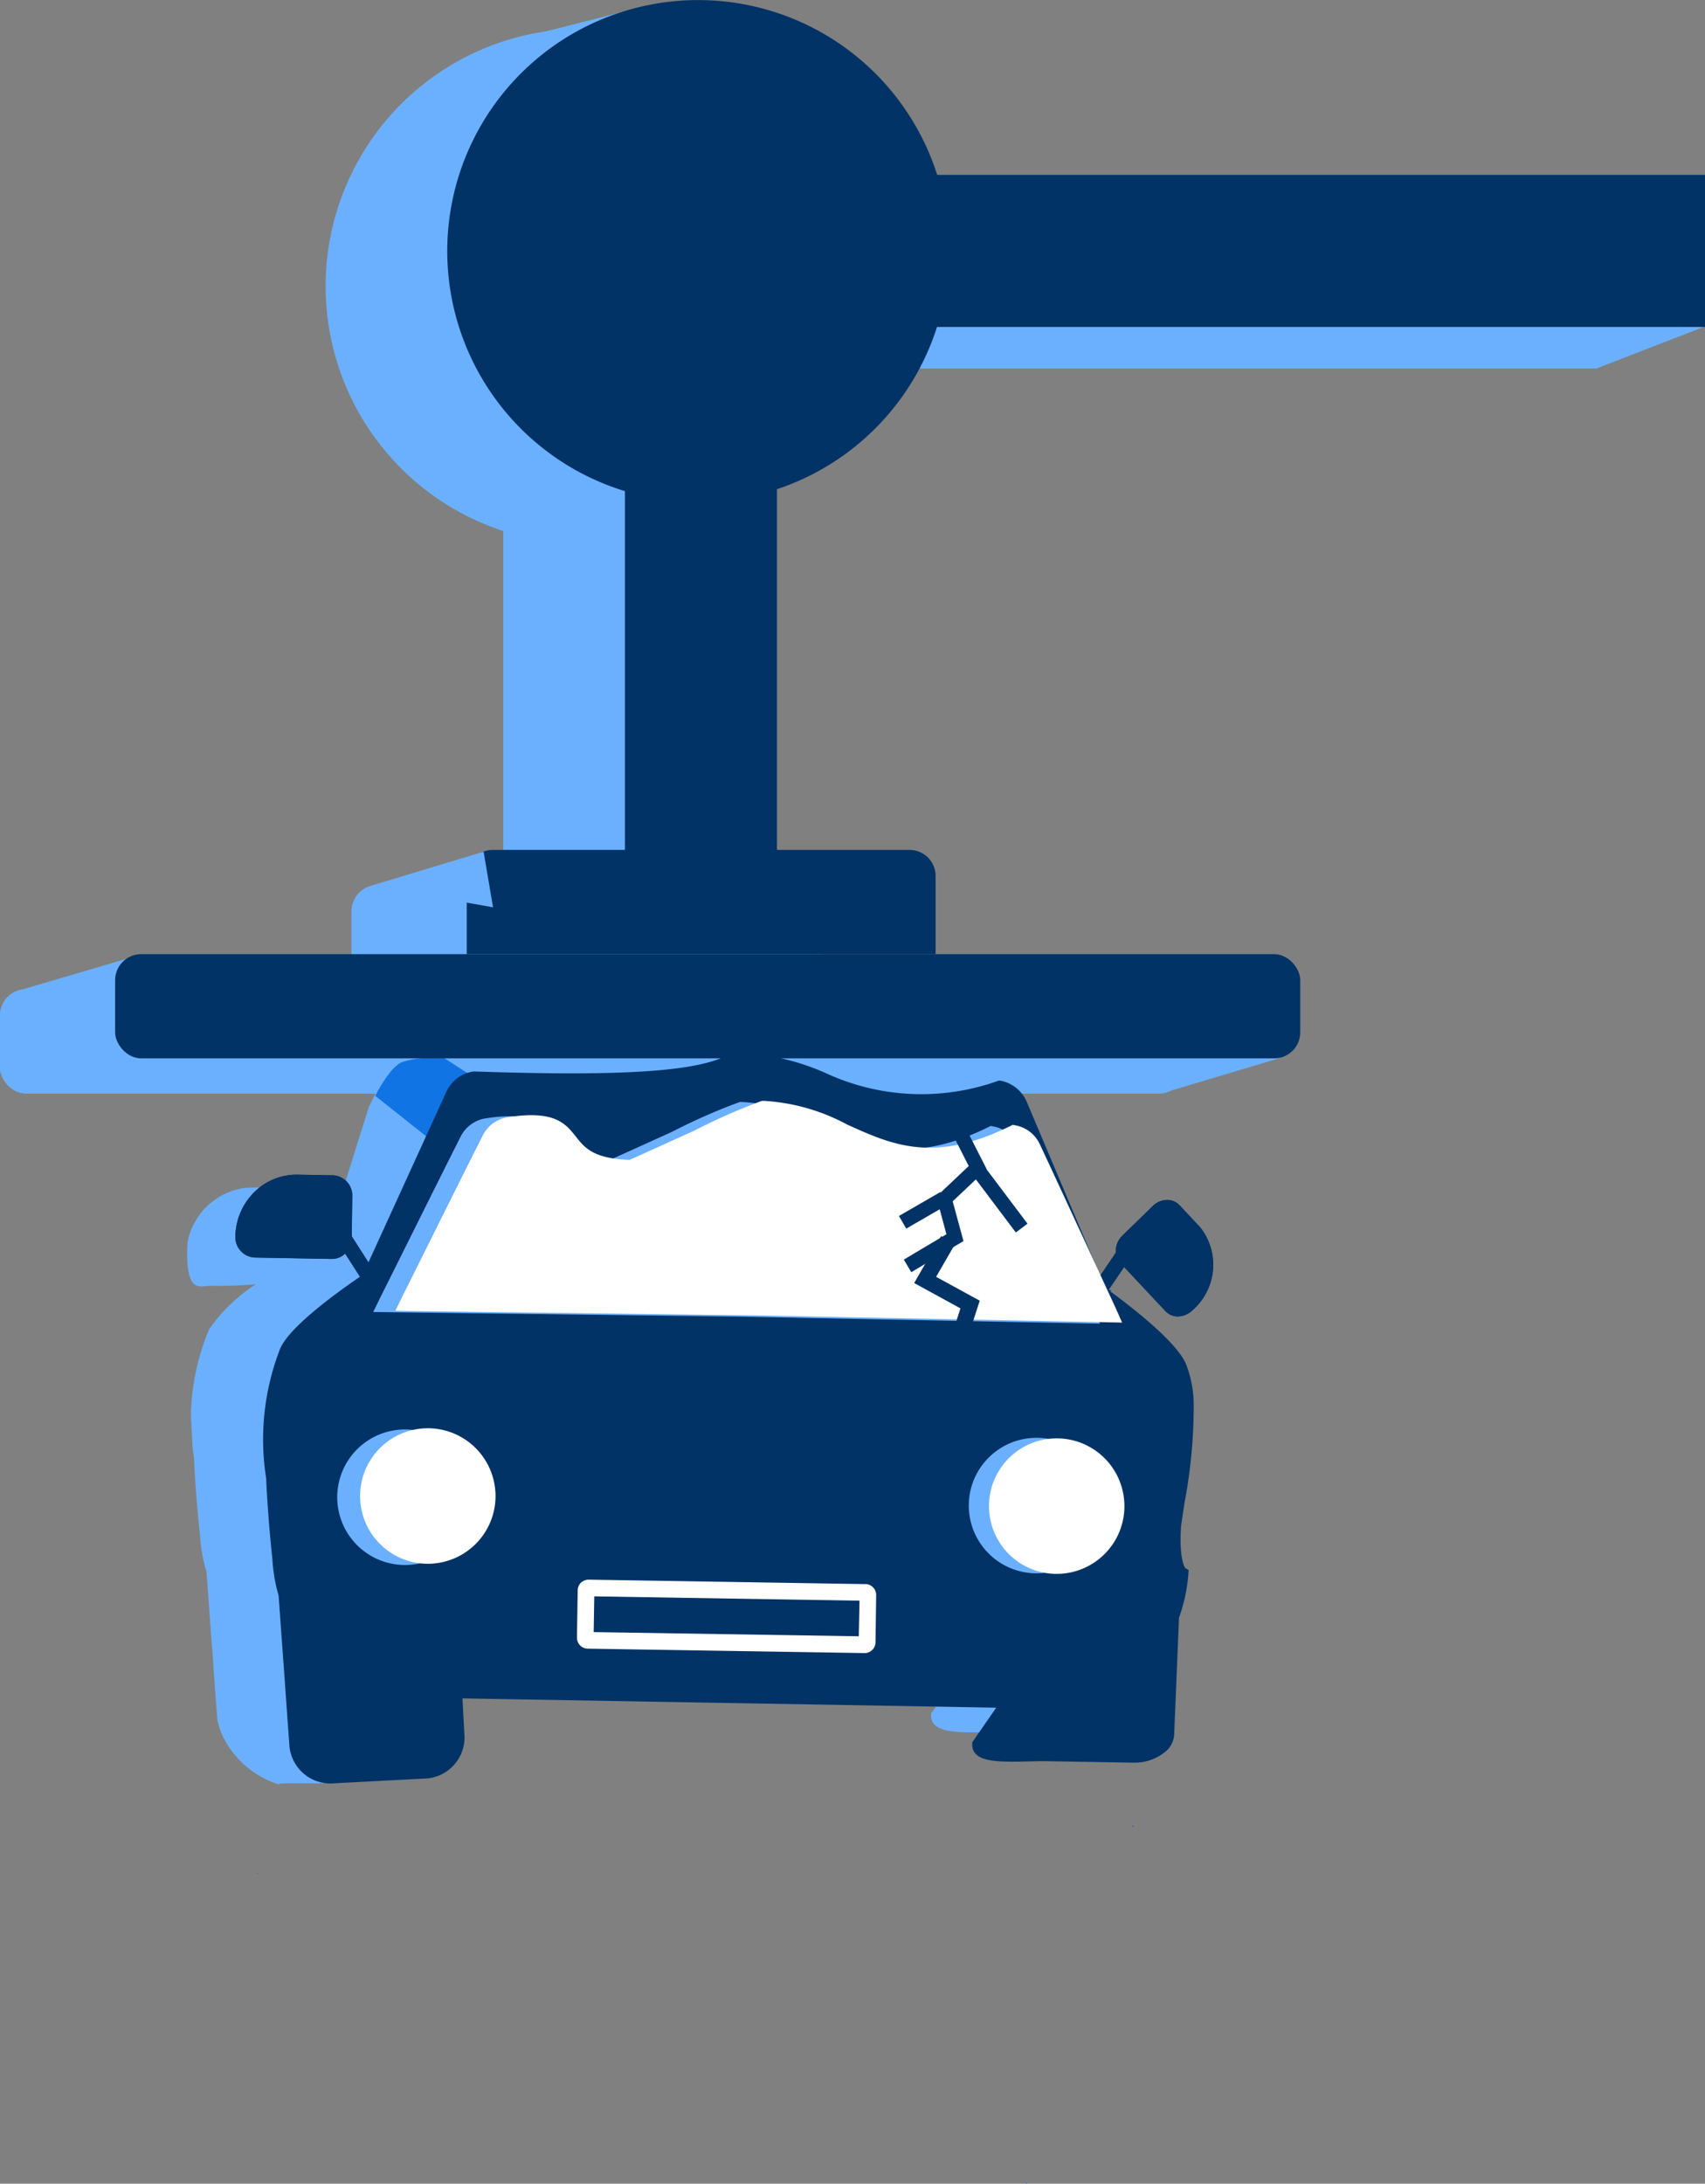
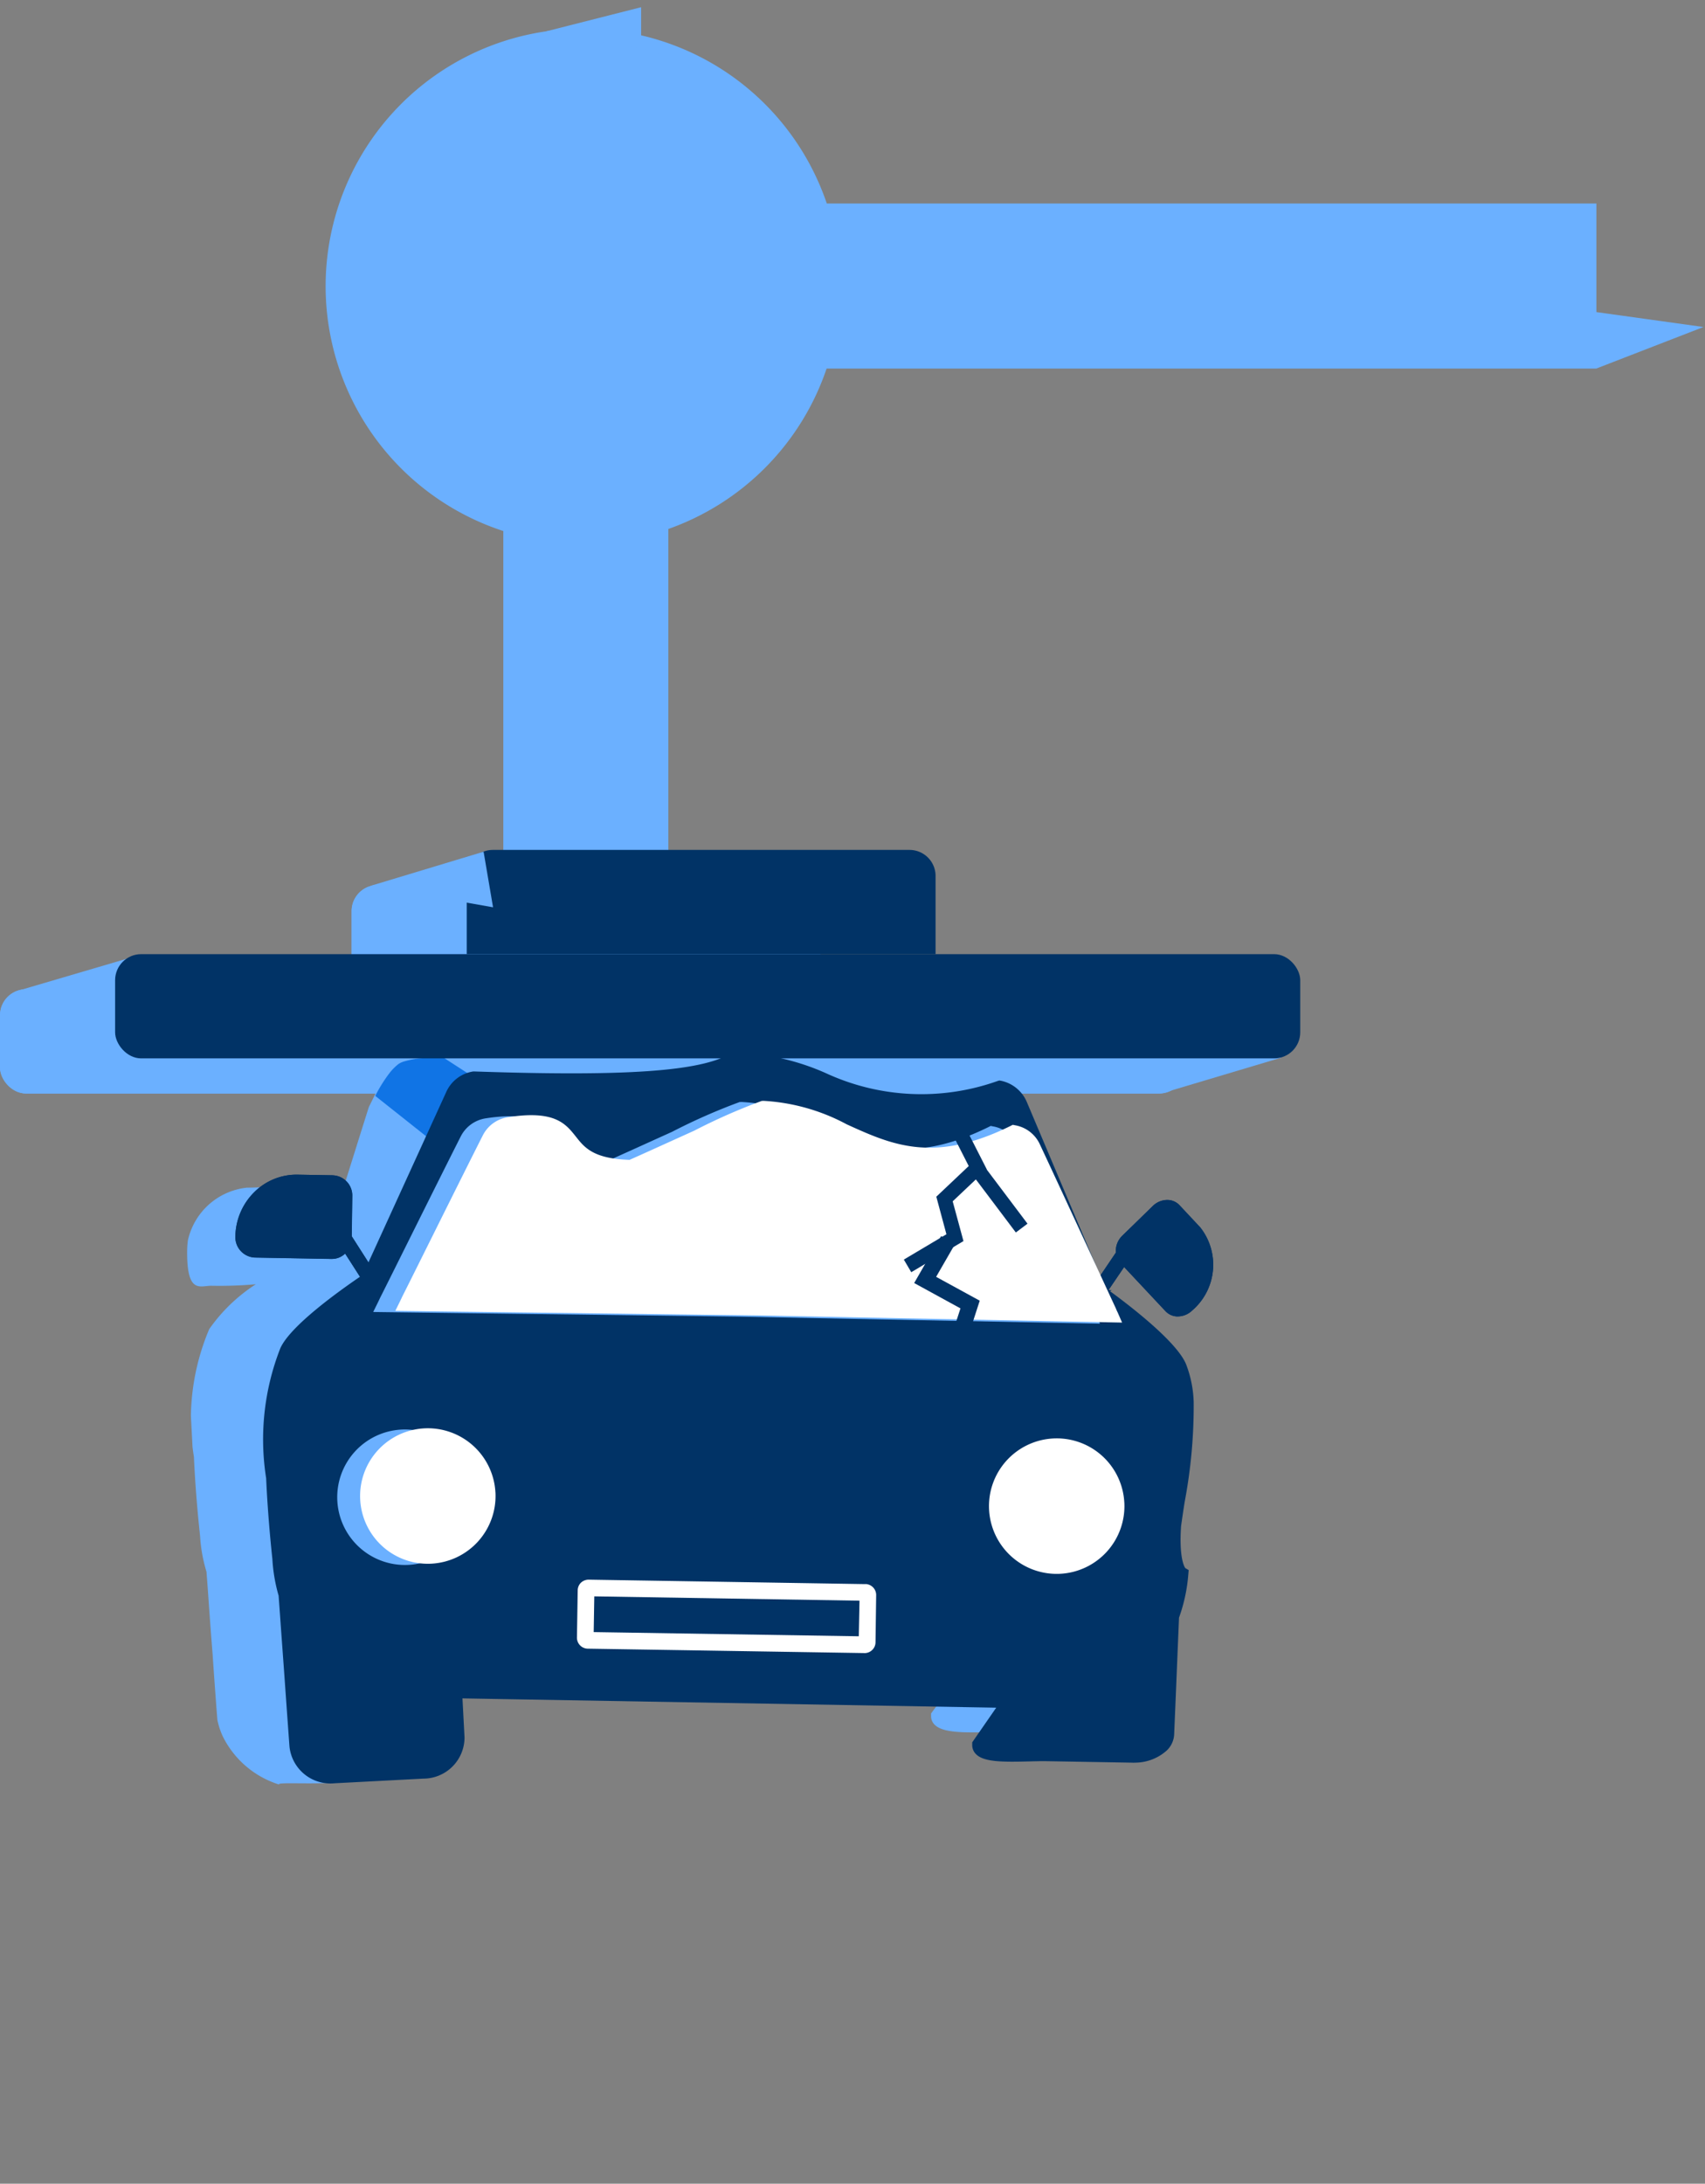
<svg xmlns="http://www.w3.org/2000/svg" width="130.919" height="167.608" viewBox="0 0 130.919 167.608">
  <rect x="0" y="0" width="130.919" height="167.608" fill="#808080" stroke="none" />
  <defs>
    <clipPath id="clip-path">
      <path id="Path_63886" data-name="Path 63886" d="M698.872,138.992a.727.727,0,0,1-.076.073l.078,0,0-.079Zm-63.726-.96h0l.081,0a.181.181,0,0,1-.076-.083Zm61.518-27.452.046-.071V110.5l-.147,0Z" transform="translate(-635.146 -110.498)" fill="none" />
    </clipPath>
    <linearGradient id="linear-gradient" x1="-11.719" y1="1.925" x2="-11.701" y2="1.925" gradientUnits="objectBoundingBox">
      <stop offset="0" stop-color="#00c2ff" />
      <stop offset="1" stop-color="#0057ff" />
    </linearGradient>
    <clipPath id="clip-path-2">
      <rect id="Rectangle_16686" data-name="Rectangle 16686" width="79.02" height="56.916" transform="matrix(0.999, -0.052, 0.052, 0.999, 0, 4.135)" fill="none" />
    </clipPath>
  </defs>
  <g id="Group_32512" data-name="Group 32512" transform="translate(-1493.595 -917.249)">
    <path id="Path_63880" data-name="Path 63880" d="M6358.328,19734.188l9-2.687-9.42-1.32Z" transform="translate(-4775.366 -18733.07)" fill="#6bb0ff" />
    <path id="Path_63881" data-name="Path 63881" d="M6270.467,19726.324l8.288-2.437,1.251,3.146Z" transform="translate(-4775.366 -18733.07)" fill="#6bb0ff" />
    <path id="Path_63882" data-name="Path 63882" d="M6310.881,19652.729l7.31-1.857v2.9Z" transform="translate(-4775.366 -18733.07)" fill="#6bb0ff" />
    <path id="Path_63883" data-name="Path 63883" d="M6391.524,19678.609l8.238-3.191-8.76-1.219Z" transform="translate(-4775.366 -18733.07)" fill="#6bb0ff" />
    <g id="Group_33956" data-name="Group 33956" transform="translate(1423.097 914.679)">
      <path id="Path_63884" data-name="Path 63884" d="M677.771,44.887v24.97l-11.673,0V42.073A19.264,19.264,0,1,1,690.073,17.8H749.03v11.67H690.059a19.287,19.287,0,0,1-12.288,12.454Z" transform="translate(-556.452 0.889)" fill="#6bb0ff" stroke="#6bb0ff" stroke-width="1" />
    </g>
    <g id="Rectangle_16809" data-name="Rectangle 16809" transform="translate(1520.595 985.179)" fill="#6bb0ff" stroke="#6bb0ff" stroke-width="1">
      <path d="M2,0H34a2,2,0,0,1,2,2V8a0,0,0,0,1,0,0H0A0,0,0,0,1,0,8V2A2,2,0,0,1,2,0Z" stroke="none" />
      <path d="M2,.5H34A1.5,1.5,0,0,1,35.5,2V7.5a0,0,0,0,1,0,0H.5a0,0,0,0,1,0,0V2A1.5,1.5,0,0,1,2,.5Z" fill="none" />
    </g>
    <g id="Rectangle_16810" data-name="Rectangle 16810" transform="translate(1493.595 993.179)" fill="#6bb0ff" stroke="#6bb0ff" stroke-width="1">
      <rect width="91" height="8" rx="2" stroke="none" />
      <rect x="0.5" y="0.5" width="90" height="7" rx="1.5" fill="none" />
    </g>
    <g id="Group_33955" data-name="Group 33955" transform="translate(1431.936 911.983)">
-       <path id="Path_63885" data-name="Path 63885" d="M677.771,44.887v24.97l-11.673,0V42.073A19.264,19.264,0,1,1,690.073,17.8H749.03v11.67H690.059a19.287,19.287,0,0,1-12.288,12.454Z" transform="translate(-556.452 0.889)" fill="#013366" />
-     </g>
+       </g>
    <g id="Group_32510" data-name="Group 32510" transform="translate(1523.188 1035.347) rotate(21)" clip-path="url(#clip-path)">
-       <rect id="Rectangle_16812" data-name="Rectangle 16812" width="65.141" height="31.864" transform="matrix(0.999, -0.052, 0.052, 0.999, -1.493, 0.078)" fill="url(#linear-gradient)" />
-     </g>
+       </g>
    <g id="Group_32511" data-name="Group 32511" transform="translate(567.403 -4738.051)">
      <g id="Group_32333" data-name="Group 32333" transform="translate(939.471 5733.332)" clip-path="url(#clip-path-2)">
        <path id="Path_63263" data-name="Path 63263" d="M704.873,133.029c.078-.546.178-1.171.3-1.839a36.5,36.5,0,0,0,.742-7.472,9.1,9.1,0,0,0-.381-2.279,7.013,7.013,0,0,1-3.454-3.162,7.466,7.466,0,0,1-.491-1.189c-.878-.677-1.744-1.29-2.356-1.708a1.315,1.315,0,0,1-.126-.088l-.049.072-.1-.082.153,0,.787-1.07c-.189-.445-.357-.824-.52-1.281,0,.024.342-.5.344-.479l-1.257,1.753-4.8-10.75a3.441,3.441,0,0,1,1.795.217c-.147-.233-2.572-3.882-4.887-4.106-.072,0-.144-.007-.216-.006h-.018l-.052.02c-.118.031-.221.063-.328.085a19.242,19.242,0,0,1-13.493-.652c-.648-.231-1.309-.462-1.986-.673-.77-.079-1.539-.134-2.309-.138-2.629-.019-5.25.439-7.869.627-.909.065-1.824.114-2.737.134-2.791.16-6.375.183-10.949.078-.281,0-.558-.014-.846-.024-.082,0-.162,0-.235-.006l-.1,0a5.555,5.555,0,0,0-2.33.363.064.064,0,0,0-.029.018,2.228,2.228,0,0,0-.432.316,4.69,4.69,0,0,0-.642.841c0,.008-.006.018-.016.026l-1.1,2.226c-.008.019-.016.045-.024.063-.025.053-2.658,8.466-2.658,8.466a4.451,4.451,0,0,0-3.518-2.424c-.6.031-2.813.118-3.162.109a5.2,5.2,0,0,0-4.545,4.041,6.549,6.549,0,0,0-.058.751c-.043,3.478,1.021,2.707,1.906,2.739a31.75,31.75,0,0,0,3.367-.117,12.84,12.84,0,0,0-3.58,3.448,17.737,17.737,0,0,0-1.173,9.8c.132,3.064.451,5.843.472,6.074a11.833,11.833,0,0,0,.494,2.753l.1,1.337c.117,1.706.238,3.36.373,5.041.084,1.293.18,2.579.276,3.891.029.368.057.736.087,1.1a5.674,5.674,0,0,0,.427,1.285,7.221,7.221,0,0,0,4.317,3.67c-.387-.3,5.763.284,5.583-.7l.41-1.872a3.242,3.242,0,0,0,3.322-3.116l-.156-2.944,42.839.558-1.942,2.618,0,.2a.914.914,0,0,0,.3.689c.624.586,2.113.6,4.312.54.442-.023.864-.028,1.171-.028l6.991.081a2.4,2.4,0,0,0,.348,0,4.081,4.081,0,0,0,2.49-.906,1.849,1.849,0,0,0,.61-1.262c.058-1.2.111-2.336.167-3.5s.112-2.318.166-3.526l.081-1.734a11.41,11.41,0,0,0,.758-3.213l.035-.363-.278-.148c-.078-.108-.5-.792-.32-3.175" transform="translate(-629.829 -95.891)" fill="#6bb0ff" />
        <path id="Path_63264" data-name="Path 63264" d="M635.145,133.4l0-.079a.21.21,0,0,0,.075.084Z" transform="translate(-628.97 -88.761)" fill="#6bb0ff" />
        <path id="Path_63265" data-name="Path 63265" d="M637.567,109.783l.073-.108.028.042c-.034.019-.067.047-.1.066" transform="translate(-628.478 -93.562)" fill="#6bb0ff" />
        <path id="Path_63266" data-name="Path 63266" d="M688.13,134.183l.008-.008,0,.079-.079,0a.491.491,0,0,0,.076-.075" transform="translate(-618.227 -88.588)" fill="#6bb0ff" />
        <path id="Path_63267" data-name="Path 63267" d="M652.446,101.659l-2.731-.019a2.462,2.462,0,0,0-1.646,1.4,21.3,21.3,0,0,0-1.035,2.046l-4.107-3.259a.52.52,0,0,1,.03-.058c.007-.012.016-.031.022-.045A11.334,11.334,0,0,1,644,100.1c.01-.007.017-.014.017-.02a3.83,3.83,0,0,1,.591-.618,1.154,1.154,0,0,1,.4-.232.036.036,0,0,1,.023-.014,6.305,6.305,0,0,1,2.132-.286l.09,0c.066,0,.14,0,.214,0,.23,0,.482,0,.764,0l.008.006Z" transform="translate(-627.39 -95.746)" fill="#1074e5" />
        <path id="Path_63268" data-name="Path 63268" d="M707.475,118.36a1.6,1.6,0,0,1-1.031.462l-.108.006a1.3,1.3,0,0,1-.924-.411l-3.17-3.383-1.2,1.766.247.006-.129.084c1.639,1.2,5.11,3.883,5.828,5.582a8.742,8.742,0,0,1,.594,2.949,39.634,39.634,0,0,1-.686,7.606c-.111.68-.2,1.319-.283,1.885-.165,2.424.247,3.119.322,3.228l.262.155-.031.363a12.684,12.684,0,0,1-.711,3.289l-.073,1.766c-.051,1.22-.1,2.407-.148,3.589s-.1,2.356-.15,3.569a1.821,1.821,0,0,1-.581,1.28,3.663,3.663,0,0,1-2.374.922,3.253,3.253,0,0,1-.343,0l-6.684-.115c-.292,0-.692.01-1.11.02-2.108.058-3.532.047-4.125-.556a.964.964,0,0,1-.291-.707l0-.2,1.844-2.661-40.985-.712.158,3a3.165,3.165,0,0,1-3.158,3.158l-6.818.357a3.164,3.164,0,0,1-3.465-2.81c-.126-1.723-.247-3.418-.366-5.1s-.248-3.387-.369-5.123l-.1-1.368a12.682,12.682,0,0,1-.479-2.812c-.024-.241-.339-3.065-.478-6.2a19.136,19.136,0,0,1,1.095-9.991c.784-1.728,4.531-4.395,6.113-5.475L642.423,114a1.457,1.457,0,0,1-.942.41l-.1.006-5.877-.107a1.563,1.563,0,0,1-1.51-1.6,4.88,4.88,0,0,1,1.448-3.419,4.6,4.6,0,0,1,3.337-1.346l2.685.048a1.549,1.549,0,0,1,1.505,1.584l-.04,3.091,1.286,2.013,5.969-13.071a2.721,2.721,0,0,1,2.022-1.577l.055-.01.057,0c11.659.395,17.365,0,19.7-1.368l.143-.079.255.006c.037.006.076,0,.114.007l.089,0c.043,0,.089,0,.128.006a18.161,18.161,0,0,1,6.577,1.553,17.467,17.467,0,0,0,13.2.609l.138-.04.142.025a2.767,2.767,0,0,1,1.973,1.645l5.627,13.313,1.2-1.773a1.628,1.628,0,0,1,.5-1.3l2.329-2.267a1.588,1.588,0,0,1,1.139-.468,1.288,1.288,0,0,1,.93.411l1.575,1.685a4.624,4.624,0,0,1-.606,6.379" transform="translate(-629.203 -95.817)" fill="#013366" />
        <path id="Path_63269" data-name="Path 63269" d="M691.718,111.6l-.626.92-1.2,1.766v.007l-.048.066-.1-.072-.833-.591.355-.511,1.2-1.779.319-.469Z" transform="translate(-618.055 -93.306)" fill="#013366" />
        <path id="Path_63270" data-name="Path 63270" d="M696.671,110.073l-1.576-1.684a1.282,1.282,0,0,0-.931-.416,1.59,1.59,0,0,0-1.139.472L690.7,110.71a1.621,1.621,0,0,0-.5,1.3,1.325,1.325,0,0,0,.34.8l.289.315L694,116.506a1.294,1.294,0,0,0,.924.413l.108-.006a1.6,1.6,0,0,0,1.031-.462,4.624,4.624,0,0,0,.608-6.379m-1.4,5.539a.472.472,0,0,1-.324.147.2.2,0,0,1-.13-.052l-3.453-3.7c-.081-.087-.047-.3.117-.46l2.327-2.265a.479.479,0,0,1,.331-.147.2.2,0,0,1,.123.052l1.583,1.685a3.458,3.458,0,0,1-.574,4.738" transform="translate(-617.792 -93.908)" fill="#013366" />
        <path id="Path_63271" data-name="Path 63271" d="M643.236,112.864l-.959.629-.026-.034-1.143-1.793-.63-.99.952-.633.187.3,1.287,2.011Z" transform="translate(-627.887 -93.487)" fill="#013366" />
        <path id="Path_63272" data-name="Path 63272" d="M641.467,106.41l-2.684-.047a4.6,4.6,0,0,0-3.337,1.346A4.892,4.892,0,0,0,634,111.127a1.565,1.565,0,0,0,1.51,1.593l5.879.106.1,0a1.459,1.459,0,0,0,.942-.411.159.159,0,0,0,.036-.028,1.592,1.592,0,0,0,.469-1.109v-.194l.042-3.093a1.551,1.551,0,0,0-1.509-1.576m-.069,5.249-5.877-.1a.4.4,0,0,1-.378-.409v-.006a3.684,3.684,0,0,1,1.1-2.6,3.5,3.5,0,0,1,2.526-1.02l2.684.047a.4.4,0,0,1,.383.408l-.049,3.287a.4.4,0,0,1-.118.291.382.382,0,0,1-.267.1" transform="translate(-629.203 -94.235)" fill="#013366" />
-         <path id="Path_63273" data-name="Path 63273" d="M667.492,126.128a4.731,4.731,0,0,0-3.175-.059l-.256.09-.031,2.424.016.065A3.069,3.069,0,0,0,665.7,130.5l.143.064.148-.055a2.884,2.884,0,0,0,1.711-1.818l.022-.06.024-2.41Zm-.538,2.36a2.137,2.137,0,0,1-1.092,1.23,2.293,2.293,0,0,1-1.069-1.252l.023-1.737a3.969,3.969,0,0,1,2.163.043Z" transform="translate(-623.105 -90.284)" fill="#013366" />
+         <path id="Path_63273" data-name="Path 63273" d="M667.492,126.128l-.256.09-.031,2.424.016.065A3.069,3.069,0,0,0,665.7,130.5l.143.064.148-.055a2.884,2.884,0,0,0,1.711-1.818l.022-.06.024-2.41Zm-.538,2.36a2.137,2.137,0,0,1-1.092,1.23,2.293,2.293,0,0,1-1.069-1.252l.023-1.737a3.969,3.969,0,0,1,2.163.043Z" transform="translate(-623.105 -90.284)" fill="#013366" />
        <path id="Path_63274" data-name="Path 63274" d="M664.918,126.951l-.016,1.077a.756.756,0,0,0,.734.777l.094,0,.057,0a.733.733,0,0,0,.47-.214.785.785,0,0,0,.231-.537l.013-1.076Zm1,1.095a.19.19,0,0,1-.177.176h-.1a.186.186,0,0,1-.174-.185l.01-.493.443.01Z" transform="translate(-622.928 -90.055)" fill="#013366" />
        <path id="Path_63275" data-name="Path 63275" d="M650.89,127.543a5.2,5.2,0,1,1-5.461-4.917h0a5.2,5.2,0,0,1,5.459,4.916h0" transform="translate(-627.882 -90.934)" fill="#6bb0ff" />
        <path id="Path_63276" data-name="Path 63276" d="M652.349,127.466a5.2,5.2,0,1,1-5.461-4.917h0a5.2,5.2,0,0,1,5.459,4.916h0" transform="translate(-627.585 -90.95)" fill="#fff" />
-         <path id="Path_63277" data-name="Path 63277" d="M691.2,128.075a5.2,5.2,0,1,1-5.461-4.917h0a5.2,5.2,0,0,1,5.459,4.916h0" transform="translate(-619.697 -90.826)" fill="#6bb0ff" />
        <path id="Path_63278" data-name="Path 63278" d="M692.488,128.111a5.2,5.2,0,1,1-5.461-4.917h0a5.194,5.194,0,0,1,5.459,4.916h0" transform="translate(-619.435 -90.819)" fill="#fff" />
        <path id="Path_63279" data-name="Path 63279" d="M677.96,132.543,656.7,132.2a.861.861,0,0,0-.591.231.83.83,0,0,0-.253.592l-.058,3.631a.842.842,0,0,0,.82.843l21.26.339c.019,0,.041.006.06,0a.833.833,0,0,0,.531-.237.823.823,0,0,0,.255-.588l.05-3.631a.843.843,0,0,0-.822-.843m-.513,4.01-20.355-.322.046-2.742,20.364.332Z" transform="translate(-624.776 -88.989)" fill="#fff" />
        <path id="Path_63280" data-name="Path 63280" d="M698.6,118.742l-27.9-.547-27.906-.352.374-.757c.007-.019.063-.124.149-.315.8-1.576,4.349-8.745,6.209-12.421a2.589,2.589,0,0,1,1.944-1.375c3.57-.547,4.395.493,5.194,1.5.659.835,1.344,1.694,4.119,1.776.488-.209,2.845-1.28,4.953-2.233a45.612,45.612,0,0,1,5.2-2.291l.079,0a.682.682,0,0,1,.122,0,15.285,15.285,0,0,1,6.321,1.8c3.433,1.558,6.665,3.046,12.6.113l.153-.078.168.035a2.577,2.577,0,0,1,1.891,1.418c1.764,3.762,5.114,11.048,5.855,12.632a2.929,2.929,0,0,0,.137.308Z" transform="translate(-627.417 -95.176)" fill="#6bb0ff" />
        <path id="Path_63281" data-name="Path 63281" d="M700.012,118.671l-27.906-.547-27.9-.352.373-.757c.007-.019.063-.124.149-.315.8-1.576,4.349-8.745,6.209-12.421a2.593,2.593,0,0,1,1.945-1.375c3.568-.547,4.395.493,5.194,1.5.658.835,1.343,1.694,4.118,1.776.49-.209,2.845-1.28,4.954-2.233a45.61,45.61,0,0,1,5.2-2.291l.081,0a.67.67,0,0,1,.12,0,15.284,15.284,0,0,1,6.321,1.8c3.434,1.558,6.665,3.046,12.595.113l.153-.078.168.035a2.574,2.574,0,0,1,1.89,1.418c1.764,3.763,5.114,11.048,5.855,12.632a2.928,2.928,0,0,0,.137.308Z" transform="translate(-627.131 -95.191)" fill="#fff" />
      </g>
      <path id="Path_63283" data-name="Path 63283" d="M674.677,114.39l-.88-.7,2.357-2.987-1.758-2.413,1.48-3.089-2.144-1.93.751-.832,2.767,2.491-1.553,3.241,1.866,2.552Z" transform="translate(407.292 5404.371) rotate(21)" fill="#013366" />
      <rect id="Rectangle_16688" data-name="Rectangle 16688" width="1.121" height="5.3" transform="matrix(0.799, -0.602, 0.602, 0.799, 1001.003, 5745.662)" fill="#013366" />
-       <rect id="Rectangle_16689" data-name="Rectangle 16689" width="3.674" height="1.12" transform="translate(995.218 5748.629) rotate(-30)" fill="#013366" />
      <path id="Path_63285" data-name="Path 63285" d="M680.254,115.57l-1.225.064-.076-1.447-4.015-.543.641-4.1,1.214.19-.452,2.862,3.782.509Z" transform="translate(407.005 5405.805) rotate(21)" fill="#013366" />
    </g>
    <path id="Rectangle_16813" data-name="Rectangle 16813" d="M2,0H34a2,2,0,0,1,2,2V8a0,0,0,0,1,0,0H0A0,0,0,0,1,0,8V2A2,2,0,0,1,2,0Z" transform="translate(1529.434 982.483)" fill="#013366" />
    <rect id="Rectangle_16814" data-name="Rectangle 16814" width="91" height="8" rx="2" transform="translate(1502.434 990.483)" fill="#013366" />
    <path id="Path_63887" data-name="Path 63887" d="M6297.453,19718.3l8.641-2.609.726,4.266Z" transform="translate(-4775.366 -18733.07)" fill="#6bb0ff" />
  </g>
</svg>